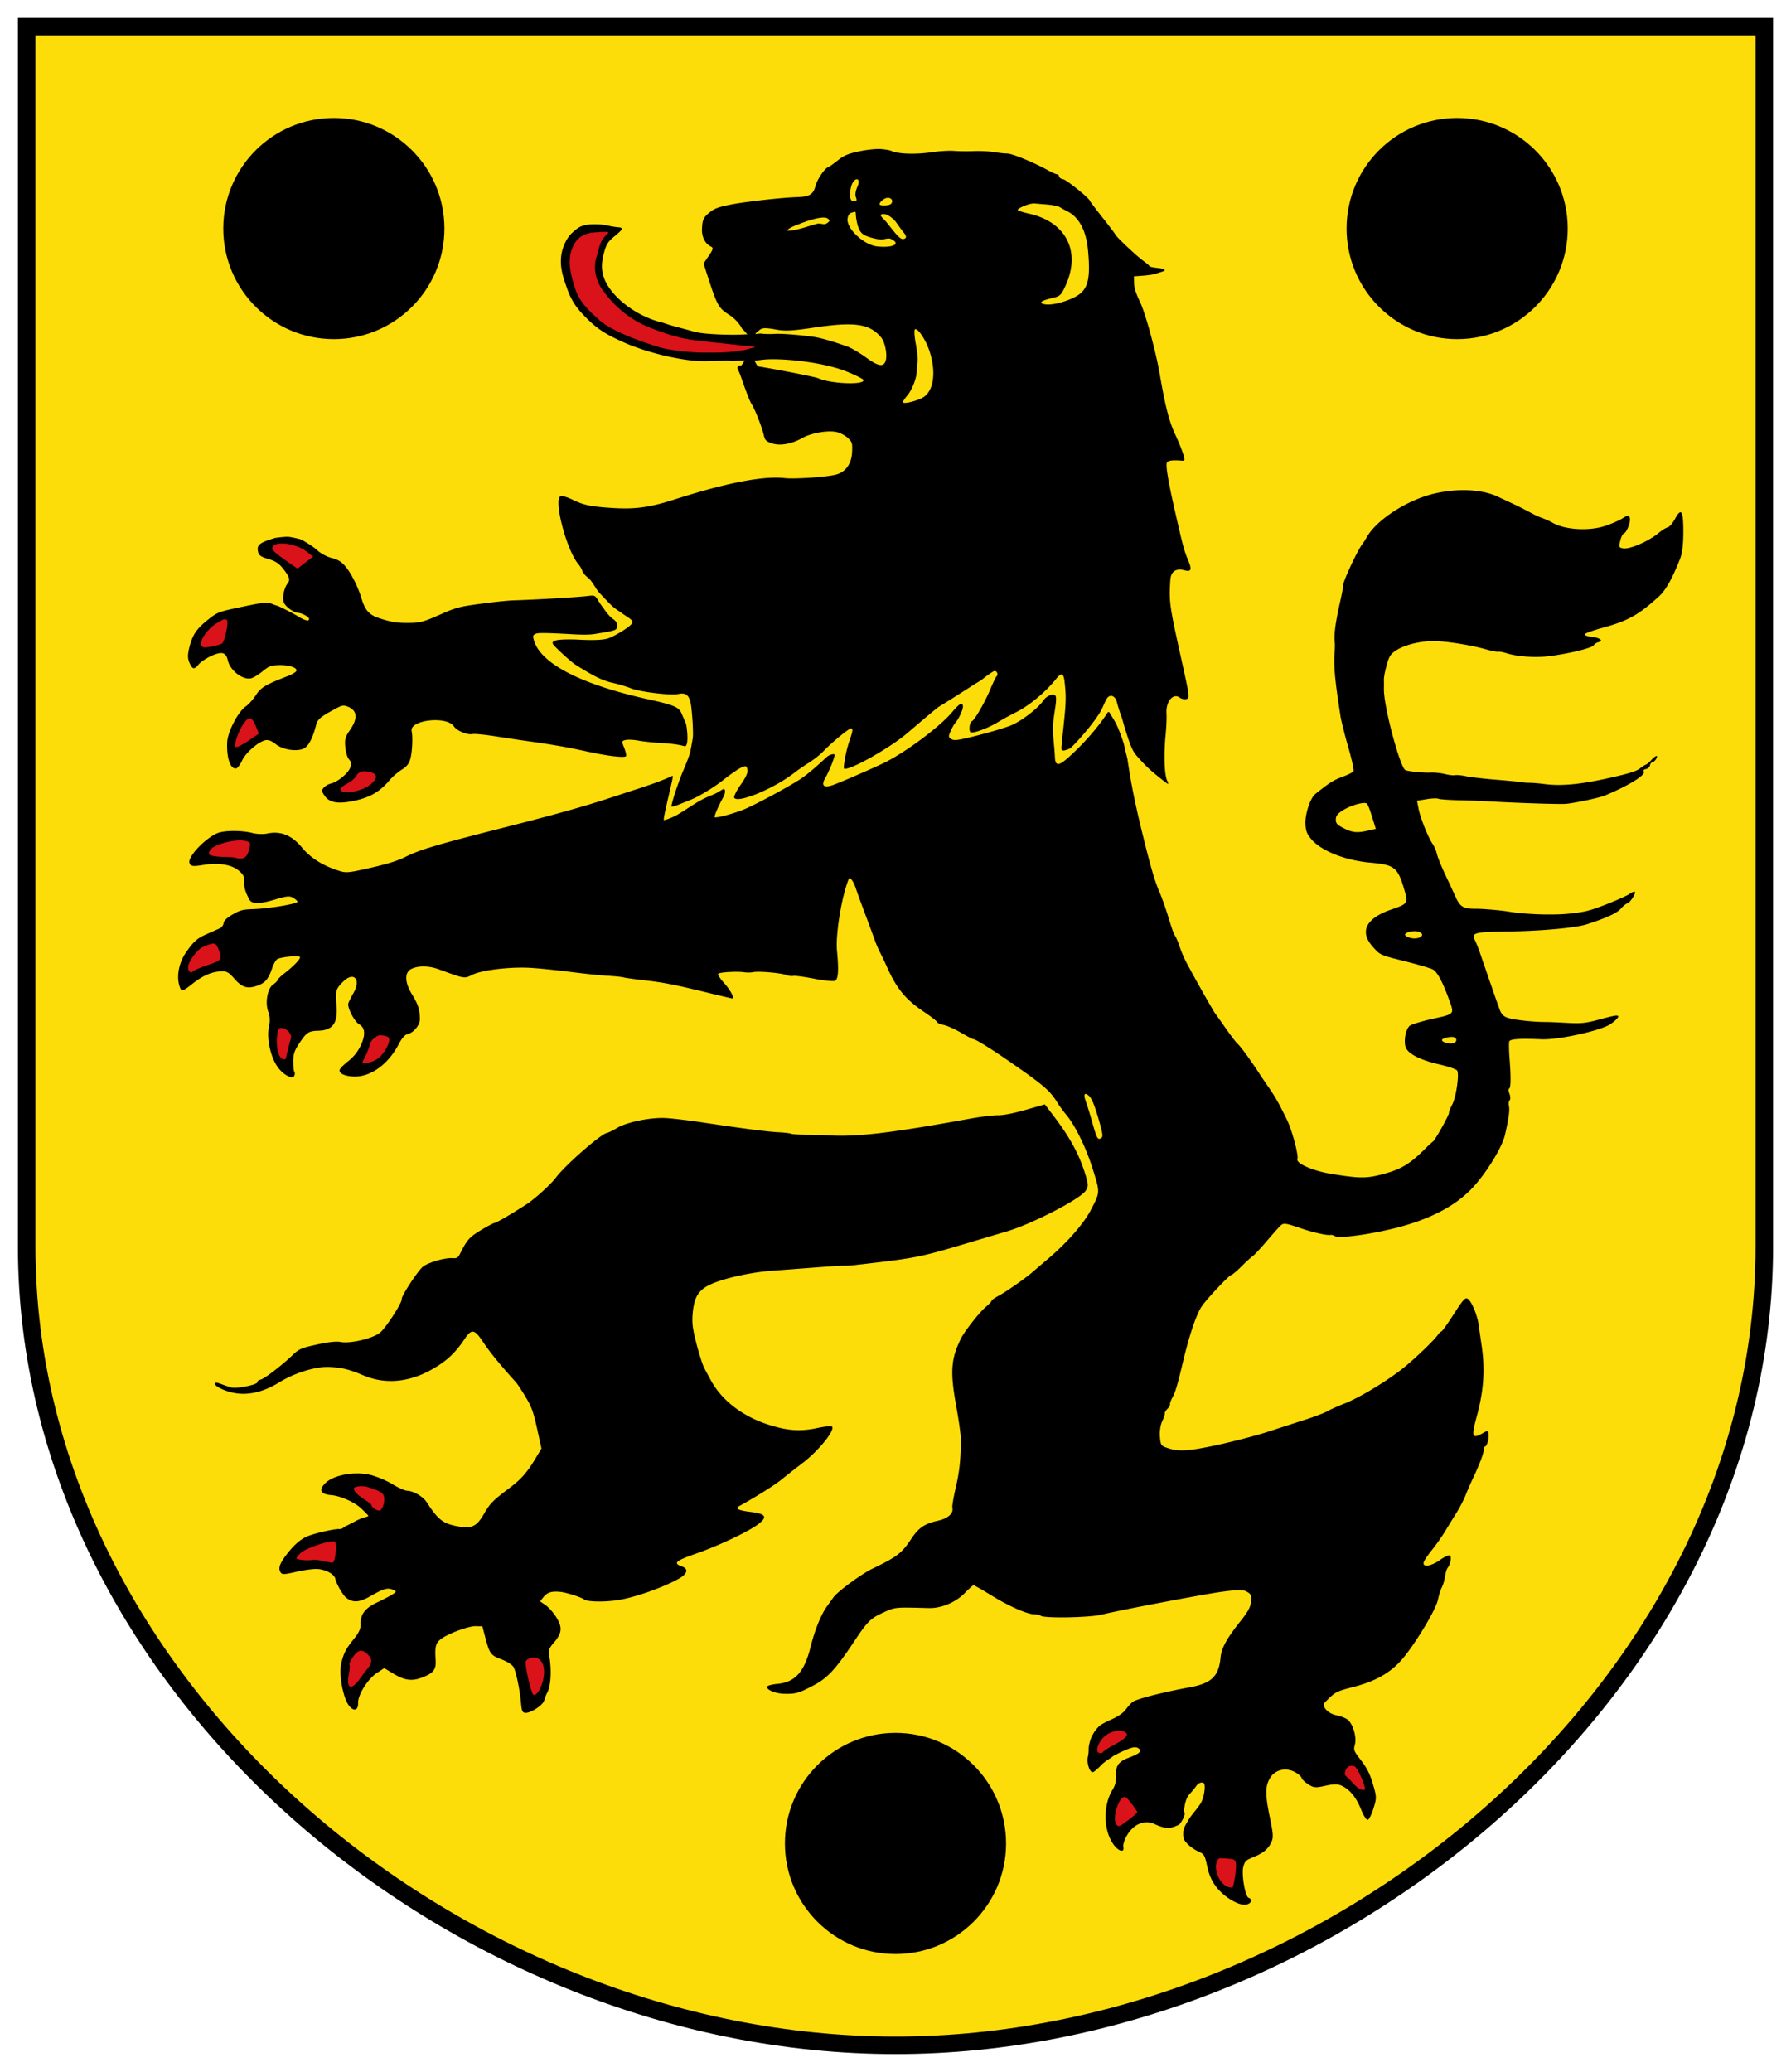
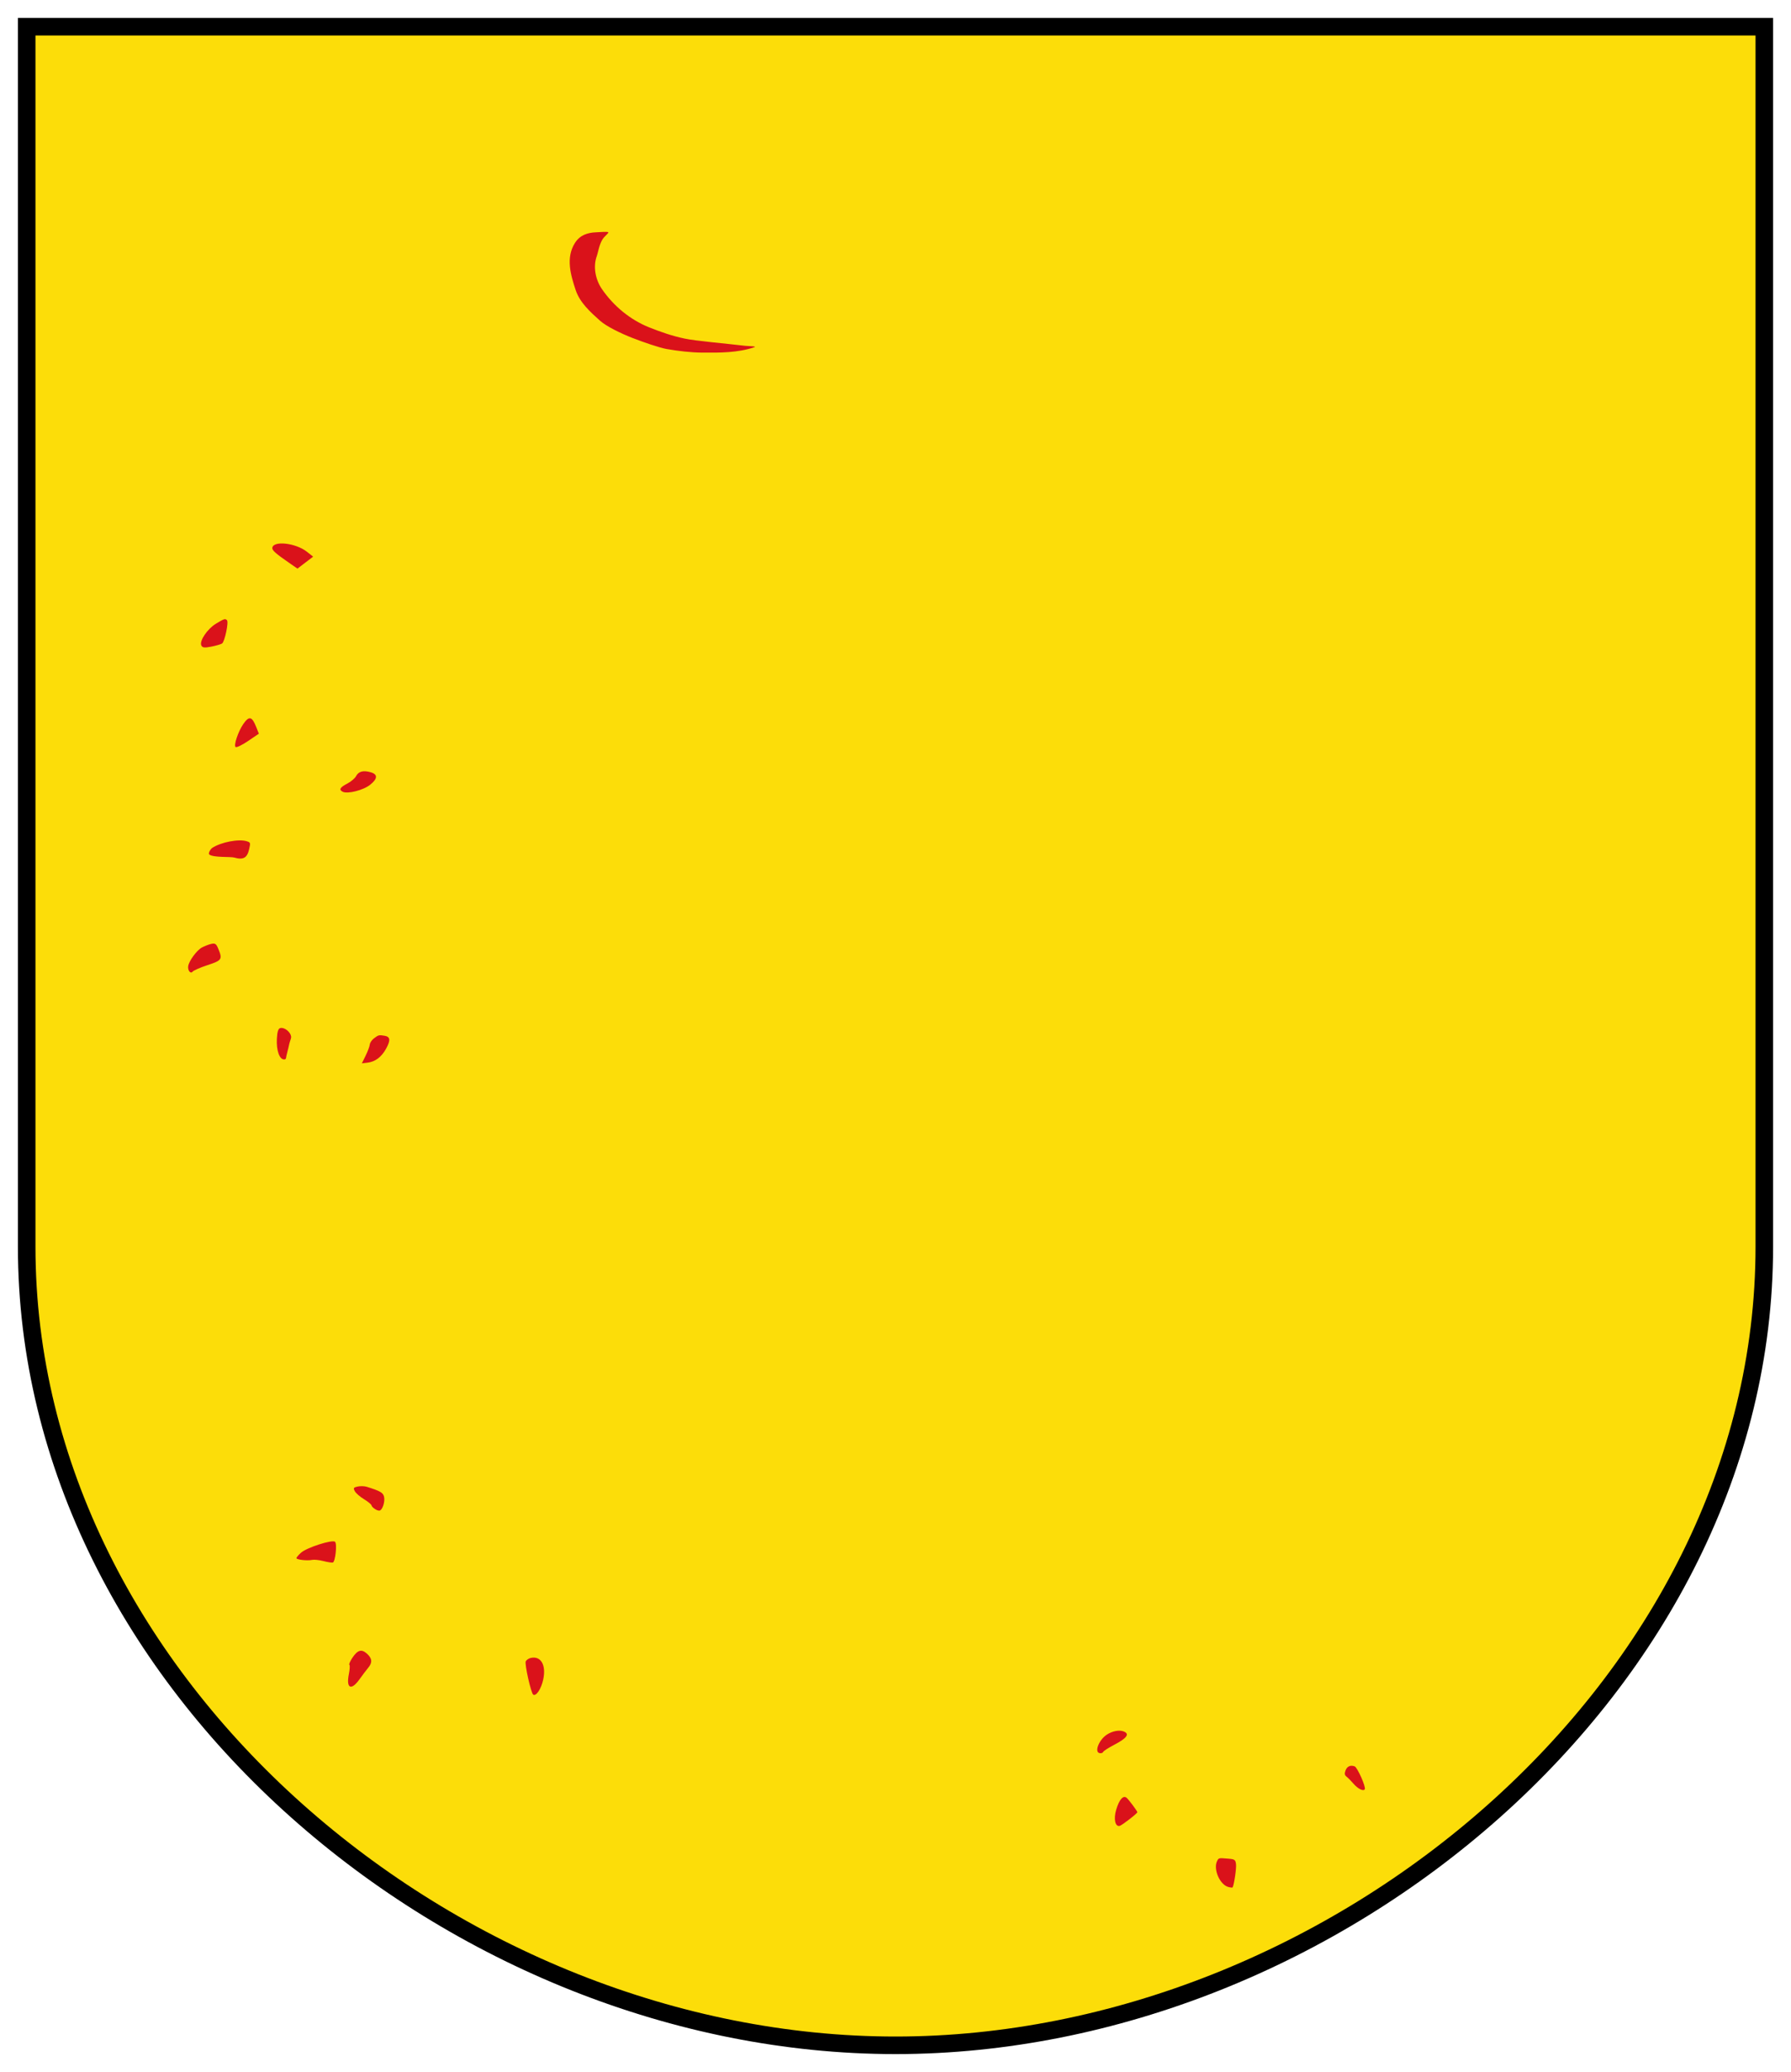
<svg xmlns="http://www.w3.org/2000/svg" height="578.4" width="500">
  <path d="M492.55 348c0 122.5-120.05 222.95-242.55 222.95S7.45 470.5 7.45 348V7.45h485.1z" fill="#fcdd09" stroke="#000" stroke-linecap="round" stroke-width="4.9" />
  <g fill-rule="evenodd">
-     <path d="M315.534 207.751c.447 1.15.91 2.198 1.734 3.151.785.908 2.104 2.414 3.693 3.864.695.635 2.2 1.886 3.342 2.78 2.066 1.618 2.074 1.62 1.49.25-.738-1.734-.91-7.242-.393-12.53.22-2.236.336-4.976.26-6.09-.232-3.377 1.876-5.851 3.747-4.398.417.324 1.22.487 1.783.362 1.014-.224 1-.328-1.4-11.173-3.316-14.975-3.45-15.935-3.071-21.99.154-2.457 1.542-3.424 3.985-2.776 1.85.491 2.096-.145 1.044-2.693-1.19-2.882-1.379-3.57-3.421-12.474-2.1-9.155-2.92-13.861-2.584-14.826.22-.629 1.581-.84 4.019-.625 1.09.096 1.117-.01.509-1.959-.354-1.133-1.319-3.5-2.144-5.261-1.743-3.719-2.774-7.745-4.404-17.197-1.052-6.1-3.944-16.681-5.4-19.753-1.3-2.746-1.666-3.926-1.719-5.543l-.056-1.722 2.577-.194c1.416-.106 2.997-.343 3.512-.525a45.413 45.413 0 0 1 1.764-.58c1.371-.411.818-.839-1.37-1.06-1.136-.115-2.094-.337-2.13-.493-.035-.156-.9-.893-1.922-1.639-1.866-1.361-7.49-6.683-7.604-7.195-.033-.15-1.64-2.274-3.568-4.717-1.93-2.444-3.535-4.564-3.568-4.712-.163-.74-6.584-5.916-7.432-5.992-.54-.049-1.05-.399-1.133-.778s-.329-.65-.543-.603c-.215.048-1.41-.48-2.658-1.173-3.859-2.144-9.933-4.63-11.3-4.624-.716.003-2.364-.175-3.662-.396-1.298-.22-3.824-.342-5.612-.27-1.789.073-4.294.044-5.567-.064-1.274-.108-3.92.043-5.88.336-4.751.71-9.67.565-11.648-.345-.376-.173-1.675-.399-2.887-.502-1.212-.103-3.938.184-6.059.638-3.158.675-4.243 1.135-6 2.54-1.178.944-2.338 1.767-2.575 1.828-.988.255-3.153 3.433-3.654 5.363-.598 2.305-1.655 2.932-5.134 3.042-4.14.13-14.023 1.228-18.229 2.024-3.349.634-4.72 1.107-5.914 2.043-1.954 1.533-2.262 2.152-2.376 4.784-.099 2.275.878 4.187 2.541 4.972.691.326.588.734-.64 2.542l-1.462 2.153 1.02 3.179c2.719 8.47 3.146 9.25 6.097 11.131 1.613 1.028 3.042 2.643 3.608 3.893.608.503.952.944 1.472 1.58-.492 0-1.5.05-1.705.063-1.992.122-10.365.04-13.275-.848-2.916-.862-5.717-1.443-8.59-2.463-7.896-1.831-15.514-8.032-16.756-13.639-.39-1.76-.318-3.326.257-5.565.672-2.615 1.154-3.404 2.997-4.908 2.46-2.008 2.617-2.426.949-2.539-.634-.043-2.109-.291-3.277-.553-1.169-.26-3.346-.348-4.839-.195-2.513.26-3.378 1.173-4.763 2.425-1.264 1.144-2.424 3.517-2.8 5.527-.673 3.585.285 6.334 1.297 9.323 1.178 3.479 2.47 5.544 4.636 7.812 3.643 3.814 5.68 5.217 11.187 7.702 6.929 3.127 17.428 5.53 23.37 5.35 2.481-.076 5.005-.149 5.607-.162.354-.008.667.015.952.085.34.085 3.58-.145 4.07-.157-.309.35-.539.969-1.037 1.445-.918-.222-1.121.568-.952.923.43.903.895 2.14 1.474 3.82.964 2.796 2.033 5.475 2.375 5.954.83 1.164 2.955 6.55 3.43 8.697.323 1.458.673 1.813 2.316 2.348 2.268.74 5.478.166 8.47-1.513 2.408-1.351 6.83-2.159 9.344-1.707.996.179 2.444.898 3.22 1.597 1.32 1.192 1.404 1.434 1.324 3.843-.116 3.536-1.858 5.911-4.814 6.566-2.924.647-11.407 1.2-13.93.909-6.018-.697-16.298 1.292-30.962 5.99-6.88 2.204-10.928 2.748-17.36 2.332-6.015-.39-7.917-.794-11.112-2.366-1.367-.673-2.818-1.08-3.223-.905-2.033.88 1.648 15.001 4.928 18.905.526.625 1.038 1.5 1.137 1.942s.827 1.303 1.616 1.913c.79.61 1.628 2.017 2.191 2.898.673 1.054 1.134 1.484 1.255 1.613 2.315 2.447 3.176 3.358 3.922 3.913s2.255 1.603 3.354 2.329c1.673 1.105 1.912 1.442 1.468 2.071-.661.937-3.937 3.014-6.312 4-2.174.905-8.154.447-9.4.415-5.802-.147-7.255.35-5.897 1.77s4.696 4.5 5.906 5.262c5.153 3.25 7.579 4.436 10.33 5.05 1.607.357 3.921 1.049 5.144 1.535 2.544 1.013 11.148 2.052 13.21 1.595 2.358-.522 3.307.495 3.68 3.945.45 4.147.427 6.681.436 7.284.019 1.212-.42 2.993-.65 4.39-.234 1.413-1.456 4.311-2.21 6.09-.361.854-2.39 6.037-3.179 9.564-.137.613 3.101-.849 4.15-1.243 2.494-.937 4.151-1.892 6.112-3.104.364-.225 2.347-1.427 4.288-2.966 1.941-1.54 4.18-3.086 4.975-3.436 1.31-.578 1.472-.526 1.71.553.185.832-.383 2.115-1.881 4.252-1.18 1.683-1.993 3.317-1.807 3.63.978 1.65 11.16-2.574 16.766-6.955.947-.74 2.804-2.023 4.127-2.852 1.323-.83 3.064-2.197 3.87-3.04 2.644-2.765 7.548-6.777 7.962-6.513.446.285.373.75-.552 3.488-.182.537-.646 1.975-.94 3.42-.726 3.56-.677 4.293-.548 4.332 1.723.526 12.867-5.898 17.381-9.709 1.967-1.66 8.285-7.096 9.128-7.611 5.905-3.609 8.795-5.625 11.776-7.391 1.638-1.316 3.28-2.46 3.648-2.542.698-.154 1.218 1.036.636 1.458-.184.133-1.021 1.874-1.86 3.87-1.518 3.604-4.383 8.533-5.047 8.68-.578.129-.908 2.525-.417 3.03.538.554 5.004-1.08 7.925-2.9.999-.622 3.193-1.82 4.875-2.66 3.68-1.841 8.266-5.667 11.202-9.35 2.116-2.652 2.195-.383 2.495 2.817.352 3.755-.172 7.303-.873 14.248-.303 3.006-.242 2.584.047 2.88s1.147-.055 2.124-.444c.364-.144 5.474-5.471 8.18-9.744.997-1.573 1.084-2.22 1.959-3.922s2.518-1.233 3.01.858c.186.792.776 2.649 1.312 4.127.214.592 1.258 4.59 2.38 7.481zm-.855 3.81c-.239-.957-.49-1.851-.747-3.12-.333-1.651-1.754-5.244-2.322-6.364-.505-.996-1.23-2.104-1.84-3.114-.345-.572-.645.106-.915.51-4.126 6.178-9.752 11.254-10.838 12.197-2.595 2.254-3.413 2.131-3.518-.409-.135-3.274-.765-6.565-.435-9.82.323-3.182 1.156-6.448.556-7.279-.48-.662-2.376-.015-3.304 1.344-1.539 2.253-6.123 5.784-9.092 7.002-1.435.589-5.551 1.823-9.148 2.743-5.504 1.407-6.685 1.579-7.463 1.082-.84-.536-.863-.735-.24-2.205.377-.888.997-1.973 1.379-2.41 1.015-1.16 2.24-3.94 2.072-4.7-.234-1.057-1.04-.579-3.04 1.8-3.543 4.218-13.47 11.559-19.384 14.334-4.515 2.119-11.81 5.266-13.968 6.027-2.532.892-3.27.086-1.967-2.146 1.056-1.806 2.642-5.783 2.522-6.324-.108-.488-1.625.14-2.002.455-.621.519-4.923 4.731-8.138 6.704-4.115 2.525-10.494 5.965-14.327 7.726-2.924 1.343-8.93 2.987-9.043 2.475-.079-.355 1.26-3.421 2.26-5.178.45-.79.754-1.729.674-2.087-.174-.785-.135-.791-1.888.292-.903.557-2.202 1.013-3.014 1.374-4.869 2.165-7.798 5.42-12.142 6.49-.495-.26 2.917-12.642 2.412-12.403-2.206 1.043-5.581 2.314-9.73 3.65-1.425.458-4.814 1.566-7.531 2.461-7.407 2.44-15.706 4.764-29.708 8.318-18.913 4.8-23.643 6.21-27.701 8.258-2.016 1.018-5.083 1.973-9.681 3.013-6.534 1.478-6.804 1.498-9.265.676-4.27-1.424-7.53-3.523-9.884-6.366-2.856-3.448-5.916-4.668-9.723-3.876-1.061.22-2.893.153-4.07-.15-3.007-.776-7.925-.753-9.807.045-3.4 1.44-8.186 6.469-7.803 8.197.236 1.067.892 1.172 4.045.646 3.993-.666 7.688-.077 9.64 1.537 1.404 1.16 1.622 1.597 1.614 3.227-.008 1.703.279 2.686 1.426 4.897.681 1.314 2.739 1.334 7.003.07 3.496-1.038 4.212-1.113 5.205-.548.633.361 1.195.854 1.249 1.096.127.574-7.914 1.927-12.306 2.071-2.983.098-3.7.284-5.821 1.508-1.59.916-2.451 1.743-2.51 2.407-.05.557-.543 1.215-1.094 1.464-.55.249-2.138.95-3.526 1.56-2.86 1.254-3.785 2.09-6.151 5.566-1.791 2.841-2.656 6.98-1.115 10.024.36.358 1.204-.079 3.105-1.61 2.89-2.328 5.508-3.466 8.177-3.552 1.457-.048 2.076.3 3.55 1.992 2.191 2.518 3.651 2.984 6.4 2.042 2.265-.776 3.178-1.844 4.213-4.931.367-1.095 1-2.212 1.408-2.481.927-.614 5.873-1.106 6.335-.631.365.376-1.777 2.631-4.404 4.636-.88.673-1.69 1.477-1.798 1.789-.109.31-.685.886-1.28 1.277-1.552 1.019-2.284 5.066-1.366 7.548.51 1.38.565 2.582.197 4.296-.688 3.204.489 8.522 2.486 11.236 1.659 2.255 4.217 3.527 4.643 2.31.144-.414.132-.886-.027-1.049-.159-.163-.296-1.446-.305-2.852-.014-2 .351-3.104 1.68-5.083 2.072-3.087 2.58-3.422 5.32-3.513 4.16-.138 5.55-2.204 5.048-7.498-.338-3.57-.127-4.252 1.943-6.265 2.955-2.874 4.988-.528 2.816 3.251-.651 1.133-1.294 2.42-1.429 2.859-.349 1.136 1.696 5.1 3.02 5.853 1.68.957 1.833 2.91.459 5.874a11.925 11.925 0 0 1-3.525 4.428c-1.264.981-2.345 2.095-2.402 2.476-.142.95 1.421 1.681 3.86 1.804 4.678.235 9.701-3.343 12.633-8.999.81-1.561 1.72-2.637 2.353-2.778 1.826-.408 3.62-2.578 3.584-4.336-.055-2.652-.524-4.095-2.232-6.862-2.016-3.264-2.103-6.086-.216-7.03 1.937-.968 4.903-.948 7.649.054 7.422 2.706 7.192 2.668 9.374 1.574 2.701-1.353 10.707-2.305 16.424-1.951 2.392.148 7.39.66 11.105 1.137 3.715.478 8.342.957 10.282 1.065 1.94.107 3.937.31 4.439.45.501.141 3.305.53 6.23.863 5.224.595 8.148 1.182 18.74 3.763 2.916.71 5.37 1.277 5.453 1.259.608-.135-.647-2.46-2.325-4.307-1.112-1.224-1.856-2.386-1.653-2.583.456-.444 5.232-.73 7.217-.431.808.121 1.993.105 2.631-.037 1.438-.318 7.753.245 9.232.823.6.234 1.465.343 1.922.241.457-.1 3.038.244 5.736.767s5.324.794 5.837.6c.95-.357 1.125-2.85.589-8.417-.438-4.548 1.358-15.428 3.314-20.067.28-.666 1.302.71 1.916 2.581.38 1.16 1.599 4.52 2.708 7.466 1.109 2.948 2.312 6.202 2.673 7.233.361 1.03.984 2.482 1.383 3.227.399.744 1.28 2.594 1.96 4.11 2.718 6.073 5.203 9.086 10.32 12.515 1.968 1.319 3.626 2.61 3.683 2.87.058.259.876.62 1.819.804.943.183 3.135 1.162 4.873 2.176s3.277 1.818 3.424 1.785c.432-.095 4.615 2.473 9.39 5.765 10.03 6.916 11.92 8.507 13.913 11.712.66 1.06 1.791 2.627 2.515 3.482 2.577 3.045 5.605 9.203 7.493 15.237 2.094 6.698 2.104 6.452-.466 11.414-2.005 3.871-6.586 9.113-11.934 13.658a556 556 0 0 0-4.456 3.813c-1.68 1.497-7.38 5.484-9.288 6.498-1.18.627-2.115 1.278-2.077 1.449.037.17-.65.91-1.529 1.644-1.809 1.513-5.948 6.752-6.992 8.85-2.825 5.675-3.09 9.295-1.38 18.753.724 4.004 1.32 8.188 1.323 9.298.015 5.383-.366 9.054-1.405 13.517-.624 2.682-1.059 5.22-.966 5.64.375 1.694-1.19 3.085-4.232 3.758-3.54.784-5.217 1.95-7.281 5.06-2.638 3.977-3.887 4.932-10.85 8.297-3.037 1.467-9.627 6.31-10.805 7.94l-1.863 2.585c-1.636 2.272-3.376 6.578-4.54 11.236-1.772 7.092-4.306 9.911-9.332 10.383-1.456.137-2.71.47-2.806.747-.302.866 2.291 1.958 4.768 2.007 3.24.065 3.996-.148 8.048-2.265 4.042-2.112 6.217-4.453 11.493-12.367 3.816-5.726 4.579-6.463 8.504-8.223 2.963-1.329 2.936-1.327 12.329-1.071 3.434.093 7.4-1.543 9.93-4.097 1.2-1.213 2.326-2.237 2.5-2.276.173-.038 2.35 1.186 4.836 2.72 5.076 3.133 10.094 5.355 12.19 5.398.77.016 1.55.183 1.733.371.768.791 13.754.565 17.113-.297 4.287-1.1 28.829-5.764 33.623-6.389 4.566-.595 5.87-.59 6.9.022 1.152.685 1.258.943 1.122 2.724-.112 1.48-.835 2.829-2.914 5.44-3.843 4.826-5.344 7.553-5.587 10.153-.496 5.304-2.507 7.239-8.698 8.367-7.58 1.382-14.907 3.268-15.9 4.094-.536.444-1.406 1.422-1.934 2.172-.56.795-2.11 1.872-3.718 2.584-1.517.672-3.14 1.499-3.553 1.897-1.455 1.403-2.376 2.993-2.782 4.794-.103.46-.206.787-.231 1.27-.032.61.01 1.585-.212 2.47-.437 1.748.48 4.588 1.412 4.377.298-.067 1.372-.985 2.388-2.04 1.015-1.056 2.448-1.77 2.9-2.155.518-.44.872-.564 1.234-.75.663-.343 4.004-2.103 5.334-1.984.594.053 1.146.393 1.226.754.16.722-.429 1.113-3.457 2.296-2.542.994-3.363 2.265-3.203 4.96.079 1.319-.26 2.728-.893 3.724-2.796 4.4-2.668 11.57.277 15.492 1.417 1.887 3.033 2.241 2.666.584-.112-.51.213-1.725.724-2.703 1.902-3.639 5.066-5.043 8.148-3.616 2.56 1.186 4.094 1.296 5.94.428.187-.088.427-.193.691-.305.264-.11 1.406-1.702 1.612-2.94.06-.357-.199-.744-.147-1.22.24-2.217.701-3.502 1.62-4.507.705-.772 1.508-1.746 1.782-2.163.523-.795 1.48-1.175 2.047-.814.659.42.172 4.02-.811 5.629-1.078 1.763-2.897 3.524-3.688 5.152-.054.111-1.137 1.621-1.19 2.785-.082 1.84.074 2.29 1.204 3.451.715.735 2.071 1.68 3.015 2.1 1.628.724 1.754.935 2.455 4.104.545 2.462 1.185 3.942 2.431 5.63 2.18 2.95 6.488 5.519 8.509 5.071 1.438-.318 1.804-1.48.6-1.9-.911-.317-1.975-6.436-1.48-8.506.392-1.632.737-1.982 2.764-2.8 2.841-1.149 4.229-2.3 5.116-4.243.578-1.265.51-2.304-.443-6.882-1.329-6.379-1.314-8.737.069-11.013 1.387-2.283 4.317-2.996 6.857-1.67.966.506 1.827 1.241 1.915 1.635.087.394.931 1.209 1.876 1.811 1.543.984 2.033 1.025 4.818.409 2.38-.527 3.436-.525 4.548.01 2.289 1.102 3.958 3.134 5.346 6.507.827 2.009 1.512 3.072 1.922 2.981.35-.077 1.063-1.509 1.583-3.181.903-2.899.895-3.216-.154-6.78-.828-2.812-1.643-4.444-3.284-6.578-2.1-2.73-2.166-2.902-1.743-4.493.553-2.086-.606-5.91-2.117-6.982-.59-.42-1.978-.944-3.082-1.165-2.336-.467-4.206-2.533-3.215-3.552 2.895-2.975 3.082-3.076 8.074-4.367 6.093-1.576 10.21-3.913 13.452-7.632 3.546-4.07 9.471-13.867 10.036-16.595.276-1.335.78-2.943 1.121-3.573.34-.631.737-1.968.88-2.971.143-1.004.468-2.098.723-2.432.814-1.07 1.195-3.126.644-3.477-.307-.196-1.44.316-2.734 1.236-2.617 1.859-5.124 2.16-4.537.544.19-.523 1.238-2.057 2.33-3.409 1.09-1.352 2.67-3.594 3.512-4.982a573.737 573.737 0 0 1 3.237-5.26c.938-1.505 2.094-3.73 2.567-4.945s1.404-3.352 2.07-4.749c1.859-3.907 3.15-7.388 2.996-8.082-.076-.345.07-.674.325-.73.587-.13 1.177-2.183 1.027-3.567-.106-.972-.228-.988-1.6-.21-3.018 1.71-3.265 1.071-1.742-4.505 1.998-7.319 2.403-13.163 1.388-20.033-.278-1.882-.64-4.414-.804-5.627-.375-2.779-1.99-6.643-3.06-7.325-.696-.444-1.267.181-3.89 4.26-1.69 2.629-3.255 4.82-3.476 4.869-.22.048-.628.423-.904.83-.963 1.422-5.275 5.623-8.965 8.735-4.386 3.698-12.673 8.777-17.228 10.558-1.781.696-3.883 1.642-4.67 2.102-.788.46-3.616 1.539-6.284 2.397-2.669.859-7.395 2.388-10.503 3.398-3.107 1.01-9.338 2.639-13.846 3.618-8.457 1.837-11.2 1.969-14.545.702-1.304-.494-1.433-.73-1.627-2.99-.124-1.43.137-3.205.624-4.257.46-.993.792-2.003.738-2.245-.053-.243.276-.807.732-1.255.456-.448.782-1.027.725-1.287-.058-.26.26-1.135.705-1.944.792-1.436 1.422-3.57 2.898-9.814 1.718-7.262 3.597-12.908 5.114-15.36 1.159-1.872 7.646-8.809 8.394-8.976.326-.073 1.619-1.162 2.873-2.42 1.254-1.259 2.628-2.512 3.053-2.785.424-.274 2.101-2.057 3.726-3.964 1.624-1.906 3.379-3.89 3.898-4.409 1.047-1.044 1.235-1.024 6.187.652 3.194 1.08 7.068 1.942 7.902 1.758.322-.072.904.073 1.293.32 1.25.797 11.673-.74 18.916-2.788 8.308-2.35 14.51-5.665 18.957-10.133 3.945-3.962 8.765-11.67 9.607-15.361 1.058-4.636 1.365-6.9 1.1-8.1-.136-.613-.043-1.315.208-1.558.25-.244.225-1.047-.056-1.785-.28-.737-.34-1.379-.13-1.425.508-.113.566-2.982.166-8.208-.181-2.37-.228-4.602-.104-4.958.248-.71 2.827-.892 8.93-.63 4.82.206 16.495-2.352 19.334-4.237 1.129-.75 2.098-1.673 2.155-2.052.083-.554-.858-.428-4.775.638-4.213 1.147-5.5 1.293-9.439 1.072-2.508-.14-5.241-.253-6.073-.25-3.285.013-8.717-.568-10.38-1.11-1.338-.436-1.906-.98-2.402-2.301-.546-1.454-2.965-8.416-5.652-16.27-.353-1.032-.923-2.437-1.266-3.122-1.06-2.117-.234-2.33 9.561-2.467 9.153-.129 18.66-1.015 21.762-2.029 5.546-1.813 8.337-3.106 9.443-4.377.618-.71 1.42-1.356 1.78-1.436.763-.169 2.536-2.95 2.07-3.247-.171-.11-.881.194-1.577.674-.696.48-3.637 1.791-6.537 2.913-4.62 1.786-5.923 2.103-10.537 2.565-4.412.44-12.274.15-16.623-.616-1.925-.339-7.22-.792-9.005-.772-3.467.04-4.461-.51-5.657-3.134a752.28 752.28 0 0 0-3.033-6.522c-1.06-2.25-2.08-4.791-2.27-5.648-.19-.856-.726-2.112-1.191-2.79-1.263-1.843-3.424-7.238-3.927-9.805l-.443-2.259 2.658-.437c1.462-.24 2.926-.3 3.252-.135s2.89.358 5.7.424c2.808.067 6.357.195 7.886.284 7.974.466 19.48.856 21.838.74 2.07-.101 9.445-1.65 11.094-2.329 6.698-2.759 11.716-5.89 10.856-6.773-.214-.22.064-.5.617-.622.554-.123 1.06-.575 1.123-1.006.065-.43.393-.844.73-.919.335-.074.808-.52 1.05-.99.593-1.153-.196-.914-1.432.434-.553.603-1.218 1.16-1.479 1.238-.26.079-1.055.593-1.766 1.143-.942.73-3.317 1.45-8.752 2.651-7.92 1.752-13.154 2.232-17.81 1.632-1.573-.202-3.425-.36-4.116-.348-.692.01-1.732-.07-2.311-.18-.58-.11-3.83-.425-7.223-.7-3.392-.277-7.138-.713-8.324-.969-1.185-.256-2.528-.383-2.985-.282-.456.101-1.722-.042-2.813-.318-1.092-.276-2.884-.46-3.983-.408-2.047.097-6.359-.333-7.068-.704-1.36-.712-5.328-15.143-5.896-21.074-.157-1.644-.02-2.145-.09-4.122-.039-1.109.985-5.63 1.844-6.817 1.65-2.28 7.266-4.083 12.421-3.99 3.423.063 10.17 1.148 14.095 2.266 1.608.46 3.198.774 3.533.7.335-.075 1.417.123 2.405.44 2.832.904 7.823 1.27 11.51.84 5.382-.625 12.248-2.27 12.748-3.055.243-.381.85-.784 1.349-.894 1.553-.344.377-1.248-1.937-1.49-1.239-.129-2.067-.453-1.886-.737.178-.279 2.353-1.061 4.834-1.738 7.21-1.968 10.154-3.6 15.86-8.795 1.901-1.731 3.661-4.845 5.854-10.358.643-1.618.958-4.062.97-7.523.019-6.091-.572-7.032-2.348-3.742-.638 1.182-1.554 2.237-2.036 2.344-.482.107-1.573.777-2.425 1.49-2.957 2.475-8.485 4.822-10.215 4.336-1.003-.28-1.025-.36-.583-2.138.253-1.016.688-1.903.968-1.972.819-.201 2.058-3.457 1.676-4.403-.326-.805-.477-.789-2.12.221-.974.599-3.151 1.539-4.838 2.089-4.526 1.476-11.204 1.054-14.6-.923-.637-.371-1.894-.946-2.793-1.278-1.78-.656-1.73-.691-5.1-2.456-2.555-1.338-4.959-2.361-7.225-3.468-3.963-1.935-10.562-2.608-17.735-.97-7.613 1.737-16.304 7.338-19.043 12.27a22.8 22.8 0 0 1-1.315 2.041c-1.417 1.92-5.412 10.58-5.247 11.372.049.233-.296 2.126-.765 4.208-1.373 6.083-1.814 9.324-1.575 11.595.061.585.047 1.838-.033 2.784-.313 3.735.067 7.89 1.645 17.956.208 1.329 1.18 5.202 2.159 8.608 1.019 3.544 1.64 6.42 1.451 6.725-.18.293-1.58.995-3.11 1.56-2.478.915-3.555 1.599-7.541 4.787-1.43 1.144-2.92 5.725-2.757 8.484.106 1.812.423 2.643 1.524 3.999 2.704 3.329 9.495 6.056 16.635 6.68 6.782.594 7.646 1.304 9.524 7.826 1.005 3.492.86 3.697-3.694 5.252-7.082 2.417-8.964 6.147-5.225 10.356 2.113 2.38 2 2.328 9.05 4.101 3.606.907 7.098 1.932 7.76 2.277 1.2.624 2.756 3.528 4.541 8.47 1.481 4.1 1.629 3.93-4.643 5.319-3.041.673-5.915 1.555-6.386 1.96-1.013.869-1.62 3.74-1.196 5.656.436 1.969 3.777 3.779 9.357 5.07 2.573.596 4.868 1.37 5.1 1.721.659.997-.263 7.418-1.365 9.504-.545 1.032-.951 2.059-.902 2.281.115.52-3.847 7.647-4.48 8.058-.265.172-1.225 1.056-2.135 1.965-4.193 4.193-6.613 5.687-11.324 6.99-5.036 1.392-6.778 1.397-15.059.047-4.972-.811-9.735-2.903-9.32-4.094.378-1.081-1.469-8.018-2.93-11.01-2.246-4.596-3.236-6.345-5.19-9.167-1.001-1.444-2.267-3.322-2.813-4.172-1.965-3.058-5.025-7.231-5.732-7.817-.397-.329-1.82-2.172-3.163-4.095-1.343-1.924-2.736-3.887-3.095-4.363-.683-.904-6.746-11.666-8.344-14.81-.508-.999-1.24-2.767-1.628-3.93-.388-1.164-.902-2.413-1.141-2.777-.537-.814-.81-1.57-2.23-6.168-.617-2-1.595-4.737-2.173-6.08-1.473-3.427-2.686-7.644-5.296-18.415-2.962-12.22-3.534-18.18-3.79-19.206zm-164.854-34.72c1.088-.376 9.822.23 11.485.286.887.03 3.003.134 4.753-.153 6.035-.989 6.119-1.018 6.22-2.148.072-.797-.256-1.4-1.075-1.978-1.342-.947-2.367-2.593-2.84-3.207-2.371-3.078-1.549-3.629-4.101-3.289s-13.73 1.004-21.085 1.252c-1.515.051-5.63.483-9.144.96-5.87.796-6.79 1.044-11.322 3.055-4.228 1.876-5.345 2.2-7.81 2.26-3.773.091-5.407-.14-8.843-1.248-3.016-.973-4.115-2.179-5.17-5.672-.937-3.1-2.753-6.742-4.334-8.691-1.143-1.408-2.171-2.062-3.918-2.492-1.324-.325-3.095-1.267-4.015-2.135-.905-.854-3.035-2.252-4.734-3.106 0 0-2.212-.577-3.245-.67-1.24-.11-3.819.297-3.819.297-4.378 1.298-5.22 1.976-4.791 3.861.229 1.01.81 1.417 2.898 2.03 1.97.58 2.984 1.253 4.132 2.74 1.814 2.35 2.019 3.049 1.203 4.1-.895 1.153-1.446 3.58-1.133 4.993s2.989 3.172 3.975 3.172c.92 0 3.004.992 3.143 1.616.172.779-.744.69-2.422-.234a7.3 7.3 0 0 1-.76-.468c-.182-.133-3.411-1.9-5.345-2.758-.385-.171-.909-.265-1.492-.525-1.544-.687-2.281-.628-8.537.678-6.634 1.386-6.927 1.493-9.427 3.455-3.326 2.61-4.477 4.268-5.363 7.724-.54 2.106-.557 3.192-.066 4.343.856 2.006 1.361 2.123 2.605.605.565-.69 2.153-1.762 3.53-2.385 2.955-1.336 4.12-1.033 4.614 1.203.63 2.849 4.132 5.56 6.5 5.036.635-.14 2.069-1.005 3.186-1.922 1.774-1.454 2.344-1.677 4.483-1.748 2.775-.092 5.106.616 5.012 1.52-.035.335-1.093 1.007-2.35 1.494-6.36 2.463-7.58 3.192-9.002 5.385-.771 1.19-2.04 2.6-2.821 3.136-2.133 1.464-5.034 7.05-5.17 9.954-.21 4.474.906 7.685 2.545 7.323.375-.083 1.11-1.077 1.633-2.208 1.01-2.18 4.464-5.187 6.48-5.641.794-.18 1.768.185 2.866 1.072 1.934 1.562 5.737 2.18 7.804 1.269 1.33-.586 2.553-2.889 3.485-6.56.405-1.595 1.104-2.211 4.826-4.253 2.424-1.33 2.719-1.397 3.988-.916 2.706 1.025 2.917 3.285.615 6.597-1.28 1.841-1.483 2.594-1.27 4.706.156 1.563.558 2.87 1.062 3.458.66.768.713 1.203.285 2.331-.594 1.568-3.518 3.956-5.366 4.382-.676.156-1.568.669-1.982 1.14-.679.77-.655.997.243 2.28 1.402 2.002 3.858 2.376 8.622 1.311 4.196-.938 6.88-2.545 9.557-5.725.782-.928 2.281-2.219 3.332-2.868 1.4-.864 2.046-1.683 2.414-3.058.529-1.98.718-6.04.357-7.67-.702-3.172 9.82-4.38 11.806-1.356.824 1.253 3.802 2.457 5.278 2.133.53-.116 3.435.178 6.455.655 3.02.476 7.247 1.105 9.394 1.398 4.074.555 9.596 1.467 12.314 2.035.873.182 2.911.614 4.53.96 5.453 1.163 9.89 1.64 10.085 1.085.103-.296-.148-1.363-.557-2.373-.703-1.733-.677-1.85.46-2.103.664-.147 2.266-.066 3.561.18 1.295.244 4.163.544 6.373.665 2.792.154 5.02.467 6.443.883 1.424.415.702-5.686.373-6.446l-1.194-2.757c-.747-1.725-2.121-2.296-9.409-3.911-18.504-4.1-29.74-9.862-31.724-16.266-.455-1.473-.378-1.7.71-2.077zM237.65 51.984c-.525 1.852-.544 4.055.514 4.192.87.113 1.184-.05.8-1.065-.148-.393-.38-1.201.444-3.101 1.112-2.565-1.014-2.655-1.758-.026zm7.917 5.025c.127.571 2.757.408 3.21-.124.595-.698.27-1.493-.67-1.65-1.149-.192-2.646 1.293-2.54 1.774zm-23.21 5.845s-1.76.541-2.74 1.521c1.706.197 4.993-.868 6.191-1.235.58-.178 1.862-.566 2.523-.713.662-.146 1.734.41 2.382-.016 1.005-.66 1.062-.864.389-1.387-1.195-.928-5.661.532-8.745 1.83zm14.267-1.87c-.428 2.76 4.518 7.414 8.302 7.81 2.717.286 5.302-.043 5.074-1.073-.1-.449-1.064-.916-1.348-1.04-.487-.213-1.222-.05-2.132.146-.675.145-2.439-.214-3.631-.583-2.097-.649-2.952-1.285-3.566-3.812-.84-3.463.126-3.461-1.262-3.154-.88.195-1.276.666-1.437 1.707zM247.7 62.29c2.257 2.857 3.578 4.62 4.515 4.435.939-.186.943-.768.013-1.883-.339-.407-1.21-1.589-1.934-2.625-1.313-1.88-3.786-3.096-4.4-2.165-.175.266.993 1.208 1.806 2.238zm37.783-4.615c-.79.348-1.405.778-1.366.954.039.177 1.445.628 3.124 1.003 10.833 2.417 14.864 11.191 9.726 21.17-.864 1.677-1.256 1.961-3.372 2.447-3.198.734-3.863 1.455-1.597 1.729 2.36.286 7.477-1.314 9.524-2.978 2.35-1.91 2.9-4.9 2.228-12.111-.516-5.532-2.504-9.27-5.8-10.912-.706-.35-1.642-.867-2.081-1.147-.44-.28-2.045-.61-3.568-.735a560.705 560.705 0 0 1-3.285-.276c-.882-.083-2.04.197-3.533.856zM211.839 92.32c-.248.247-.908.641-.957.91.26 0 1.23-.178 1.798-.095.796.116 2.385.148 3.532.07 1.935-.131 6.83.247 11.14.862 1.82.26 5.462 1.315 9.244 2.677 1.098.396 3.442 1.776 5.208 3.067 3.564 2.604 5.068 2.752 5.537.547.365-1.716-.339-4.939-1.342-6.148-3.204-3.863-7.388-4.468-18.913-2.737-5.751.864-7.89.98-10.225.556-3.35-.609-4.163-.562-5.022.291zm-1.29 8.323c.377.365.56 1.25 1.173 1.63 7.198 1.222 15.983 2.983 16.662 3.296 3.536 1.626 13.522 1.962 12.6.424-.171-.287-2.17-1.281-4.442-2.21-6.898-2.816-18.296-3.791-22.858-3.435-.998.078-2.29.287-3.134.295zm45.127-4.59c.395 2.111.617 4.315.493 4.898s-.224 1.703-.221 2.488c.006 2.027-1.315 5.441-2.737 7.076-.667.766-1.174 1.568-1.126 1.783.128.577 4.051-.399 5.7-1.417 2.942-1.818 3.622-7.244 1.637-13.077-1.041-3.062-3.245-6.316-3.98-5.878-.28.167-.182 1.906.234 4.127zm119.372 130.06c-1.586.965-2.092 1.58-2.12 2.583-.03 1.08.313 1.502 1.91 2.348 2.568 1.359 3.878 1.528 6.809.879l2.437-.54-1.008-3.295c-.555-1.812-1.196-3.487-1.425-3.722-.626-.644-4.247.314-6.603 1.747zm17.208 34.736c-.1.288.561.721 1.47.962 2.506.665 4.639-.965 2.26-1.726-1.211-.387-3.491.08-3.73.764zm-89.113 46.632c.396 1.092 1.218 3.77 1.825 5.95 1.224 4.395 1.508 4.884 2.463 4.252.538-.356.444-1.177-.517-4.533-1.35-4.714-2.145-6.65-3.019-7.35-1.179-.943-1.47-.294-.752 1.681zm99.423-17.11c.138.627 1.954 1.1 3.178.829 1.078-.239 1.105-1.515.037-1.693-1.162-.195-3.321.386-3.215.864zm-216.79 21.73c1.826.095 6.492.652 10.37 1.236 11.257 1.697 18.287 2.602 21.303 2.742 1.543.072 3.059.25 3.369.395.31.146 2.27.279 4.356.296 2.086.017 4.828.092 6.094.168 7.981.476 17.315-.625 39.601-4.672 2.936-.533 6.419-.958 7.74-.944 1.523.015 4.354-.535 7.743-1.506l5.342-1.53 2.41 3.171c4.685 6.163 7.252 10.91 8.951 16.552.808 2.682.814 3.17.05 4.366-1.477 2.318-14.973 9.287-22.026 11.373-2.454.726-7.232 2.146-10.617 3.154-13.916 4.145-14.479 4.256-31.678 6.228-1.215.139-2.56.222-2.988.185-.428-.038-4.13.19-8.224.504-4.095.315-9.457.718-11.916.897-5.636.41-12.65 1.898-16.592 3.52-3.897 1.603-5.236 3.552-5.67 8.25-.256 2.769-.076 4.259 1.04 8.603.741 2.89 1.728 5.965 2.192 6.834.465.868 1.285 2.39 1.823 3.382 3.066 5.649 8.93 10.139 16.263 12.45 5.241 1.651 8.743 1.883 13.42.886 1.976-.42 3.809-.626 4.074-.457 1.206.768-3.58 6.756-8.207 10.27-1.891 1.436-4.496 3.479-5.788 4.54-1.867 1.535-7.117 4.832-11.854 7.444-1.232.68-.203 1.21 3.127 1.61 4.307.52 4.879 1.36 2.291 3.367-2.64 2.048-11.193 6.103-17.46 8.28-5.647 1.96-6.47 2.676-4.054 3.532 2.097.742 1.728 2.114-.966 3.589-4.334 2.372-11.769 4.997-16.392 5.788-3.862.661-8.994.588-9.874-.14-.679-.56-4.81-1.889-6.467-2.078-2.493-.284-3.776.1-4.847 1.453l-.931 1.176 1.557 1.083c.857.596 2.195 2.112 2.974 3.37 1.758 2.84 1.594 4.444-.726 7.122-1.308 1.508-1.535 2.146-1.269 3.562.726 3.857.476 8.523-.555 10.377-.309.556-.693 1.54-.854 2.185-.33 1.323-3.933 3.63-5.341 3.418-.743-.11-.923-.549-1.118-2.728-.332-3.7-1.364-8.692-2.07-10.013-.353-.662-1.747-1.56-3.372-2.172-3.02-1.138-3.329-1.556-4.537-6.142l-.81-3.072-1.78-.063c-2.047-.072-8.027 2.158-9.928 3.704-1.335 1.085-1.594 2.172-1.345 5.634.201 2.78-.567 3.782-3.852 5.027-2.805 1.064-4.843.768-8.049-1.17l-2.446-1.478-2.057 1.356c-2.532 1.669-5.305 6.1-5.236 8.367.067 2.176-1.313 2.482-2.657.588-1.59-2.24-2.735-8.632-2.067-11.53.68-2.95 1.295-4.14 3.644-7.049 1.276-1.579 1.825-2.772 1.79-3.89-.088-2.895 1.183-4.575 4.726-6.247 1.76-.83 3.69-1.846 4.29-2.256 1.06-.724 1.06-.761.013-1.22-1.462-.642-2.612-.322-6.143 1.71-3.218 1.85-4.992 1.99-6.889.542-.94-.717-2.738-3.83-3.064-5.303-.288-1.3-2.612-2.578-4.974-2.736-1.084-.072-3.748.28-5.92.783-3.426.793-4.011.806-4.424.094-.68-1.173-.16-2.551 1.988-5.278 1.916-2.431 3.684-3.948 5.503-4.72 1.97-.836 7.53-2.11 8.879-2.034.975.054 1.23-.546 1.974-.875 1.61-.712 3.154-1.774 4.812-2.269.778-.232 1.422-.417 1.396-.536-.027-.12-.917-1.041-1.98-2.05-1.868-1.773-5.835-3.538-8.418-3.746-3.008-.243-3.559-1.452-1.55-3.405 2.252-2.19 8-3.264 12.265-2.292 1.804.41 4.642 1.58 6.308 2.6s3.557 1.867 4.205 1.885c1.776.05 4.426 1.614 5.48 3.235 3.208 4.94 4.544 5.96 8.793 6.725 3.728.67 5.144-.01 7.12-3.424 1.774-3.063 2.457-3.76 7.19-7.323 3.206-2.414 4.91-4.34 7.16-8.094l1.744-2.911-1.225-5.572c-1.033-4.698-1.539-6.09-3.226-8.877-1.1-1.817-2.308-3.644-2.684-4.06-4.494-4.965-7.155-8.224-9.113-11.162-2.472-3.709-3.243-3.832-5.244-.841-2.643 3.953-5.184 6.277-9.408 8.607-6.262 3.455-12.785 3.996-18.648 1.547-4.198-1.753-5.815-2.16-9.484-2.393-3.8-.241-9.735 1.554-14.193 4.293-4.541 2.791-8.951 3.759-12.997 2.854-2.801-.627-5.364-2.024-4.939-2.692.112-.174.895-.046 1.74.285s2.11.764 2.81.96c1.508.425 7.467-.785 7.312-1.483-.059-.265.34-.58.887-.702 1.067-.236 5.97-3.998 9.033-6.93 1.711-1.638 2.294-1.887 6.686-2.86 3.208-.71 5.427-.949 6.656-.716 2.736.517 9.135-1.02 11.024-2.649 1.733-1.493 6.205-8.45 6.008-9.344-.158-.714 4.067-7.255 5.726-8.865 1.264-1.227 6.279-2.728 8.497-2.543 1.117.092 1.5-.128 2.015-1.159 1.956-3.912 2.59-4.645 5.648-6.522 1.768-1.084 3.595-2.062 4.062-2.173.775-.183 4.251-2.208 8.883-5.175 2.222-1.423 6.84-5.609 8.156-7.394 2.505-3.396 12.424-12.113 14.24-12.515.543-.12 1.835-.747 2.872-1.393 2.584-1.61 9.341-3 13.518-2.781z" />
    <g fill="#da121a">
      <path d="M160.517 67.807c-2.638 4.15-1.183 9.019.2 13.18 1.16 3.49 4.118 6.147 6.807 8.549 1.776 1.585 5.83 3.551 8.976 4.777 3.245 1.264 7.628 2.767 9.593 3.11 3.284.57 6.65.983 10.02 1.008 4.868.037 9.82.066 14.487-1.502.854-.287-1.877-.311-2.518-.388-5.669-.676-13.718-1.34-17.002-2.034-3.383-.714-6.627-1.836-9.834-3.116-5.347-2.134-9.965-5.989-13.199-10.69-1.77-2.573-2.559-6.206-1.41-9.294.302-.812.611-2.951 1.484-4.451.605-1.042 1.822-1.826 1.705-2.098-.116-.27-2.335-.056-3.428-.011-2.36.095-4.488.77-5.88 2.96zM76.02 152.914c-.106.705.909 1.595 5.16 4.528l1.864 1.286 2.188-1.67 2.189-1.67-1.785-1.395c-3.11-2.43-9.31-3.126-9.616-1.079zM60.246 174.134c-2.352 1.43-4.596 4.75-4.055 5.998.298.687.844.761 2.782.38 1.326-.262 2.683-.654 3.016-.872.74-.486 1.903-5.966 1.379-6.504-.503-.517-.772-.431-3.122.998zM67.914 202.126c-1.418 2.05-2.742 6.018-2.136 6.404.297.189 1.788-.533 3.502-1.694l2.985-2.023-.724-1.833c-1.198-3.03-1.99-3.217-3.627-.854zM99.413 216.65c-.327.613-1.412 1.54-2.41 2.062-2.104 1.097-2.468 1.721-1.344 2.3 1.357.697 5.775-.42 7.676-1.943 2.12-1.698 2.172-2.913.147-3.493-2.068-.592-3.362-.25-4.07 1.074zM59.21 236.716c-.53.435-1.194 1.551-.74 1.862 1.228.844 5.834.53 6.888.804 2.56.72 3.632.131 4.19-2.3.414-1.81.388-1.905-.612-2.232-2.246-.734-7.22.22-9.726 1.866zM56.337 264.513c-1.403.762-3.581 3.728-3.797 5.172-.183 1.219.666 2.282 1.235 1.549.258-.332 2.13-1.15 4.161-1.818 4.06-1.335 4.236-1.616 2.944-4.708-.522-1.248-.843-1.454-1.9-1.22-.7.155-1.89.616-2.643 1.025zM77.294 289.98c-.174 3.237.729 5.797 2.03 5.76.587-.016.498-.34.637-1.02.194-.943.518-1.928.663-2.703.153-.814.452-1.675.516-1.866.107-.318.173-.563.114-.904-.194-1.126-1.766-2.536-3-2.263-.57.126-.854 1.01-.96 2.996zM104.409 289.85c-.602.454-1.13 1.232-1.175 1.73-.045.5-.56 1.885-1.145 3.08l-1.064 2.173 1.583-.188c2.153-.255 3.895-1.57 5.183-3.914 1.287-2.34 1.171-3.333-.42-3.597-1.581-.262-1.7-.233-2.962.717zM308.997 484.228c-2.24 1.471-3.558 4.931-1.968 5.17.43.064.854-.091.942-.345.089-.253 1.487-1.154 3.107-2.002 3.48-1.822 4.336-2.97 2.737-3.672-1.239-.543-3.234-.192-4.818.849zM311.614 505.17c-.774 2.576-.298 4.813.965 4.533.628-.139 5.008-3.538 4.942-3.835-.091-.415-2.477-3.6-3.016-4.026-.953-.754-2.042.499-2.891 3.328zM375.62 494.27c-.313.884-.24 1.265.322 1.702.398.309 1.248 1.17 1.887 1.914 1.254 1.459 2.777 2.224 3.178 1.596.387-.607-2.051-6.122-2.832-6.405-1.192-.432-2.135.009-2.555 1.193zM339.787 519.502c-1.139 2.214.725 6.575 3.095 7.24.618.173 1.171.229 1.23.124.41-.727 1.082-5.257.955-6.429-.14-1.289-.36-1.449-2.21-1.597-2.678-.214-2.613-.228-3.07.662zM99.056 416.272c.302.558 1.447 1.557 2.544 2.22 1.098.663 2.046 1.434 2.108 1.714.143.649 1.64 1.614 2.28 1.472.788-.175 1.536-2.475 1.24-3.812-.263-1.188-1.017-1.628-4.842-2.829-.641-.2-1.776-.233-2.523-.072-1.18.255-1.285.426-.807 1.307zM84.024 433.45c-.736.667-1.309 1.353-1.272 1.526.09.429 3.09.753 4.36.472.566-.125 1.975.017 3.13.317 1.156.3 2.355.488 2.666.42.697-.155 1.245-5.156.634-5.784-.696-.716-7.911 1.595-9.518 3.05zM98.401 462.735c-.657.981-1.044 1.88-.86 1.996.183.117.118 1.282-.145 2.589-.812 4.034.655 4.72 3.006 1.404.76-1.07 1.842-2.503 2.406-3.183 1.213-1.462 1.091-2.63-.414-3.962-1.47-1.3-2.558-.986-3.993 1.156zM146.777 463.756c-.366.721 1.469 8.914 2.084 9.306.815.52 2.232-1.62 2.787-4.206.87-4.052-.628-6.67-3.459-6.044-.578.128-1.214.553-1.412.944z" />
    </g>
-     <circle cx="250" cy="514.6" r="29.4" stroke="#000" stroke-linecap="round" stroke-width="2.94" />
-     <circle cx="406.8" cy="63.8" r="29.4" stroke="#000" stroke-linecap="round" stroke-width="2.94" />
-     <circle cx="93.2" cy="63.8" r="29.4" stroke="#000" stroke-linecap="round" stroke-width="2.94" />
  </g>
</svg>